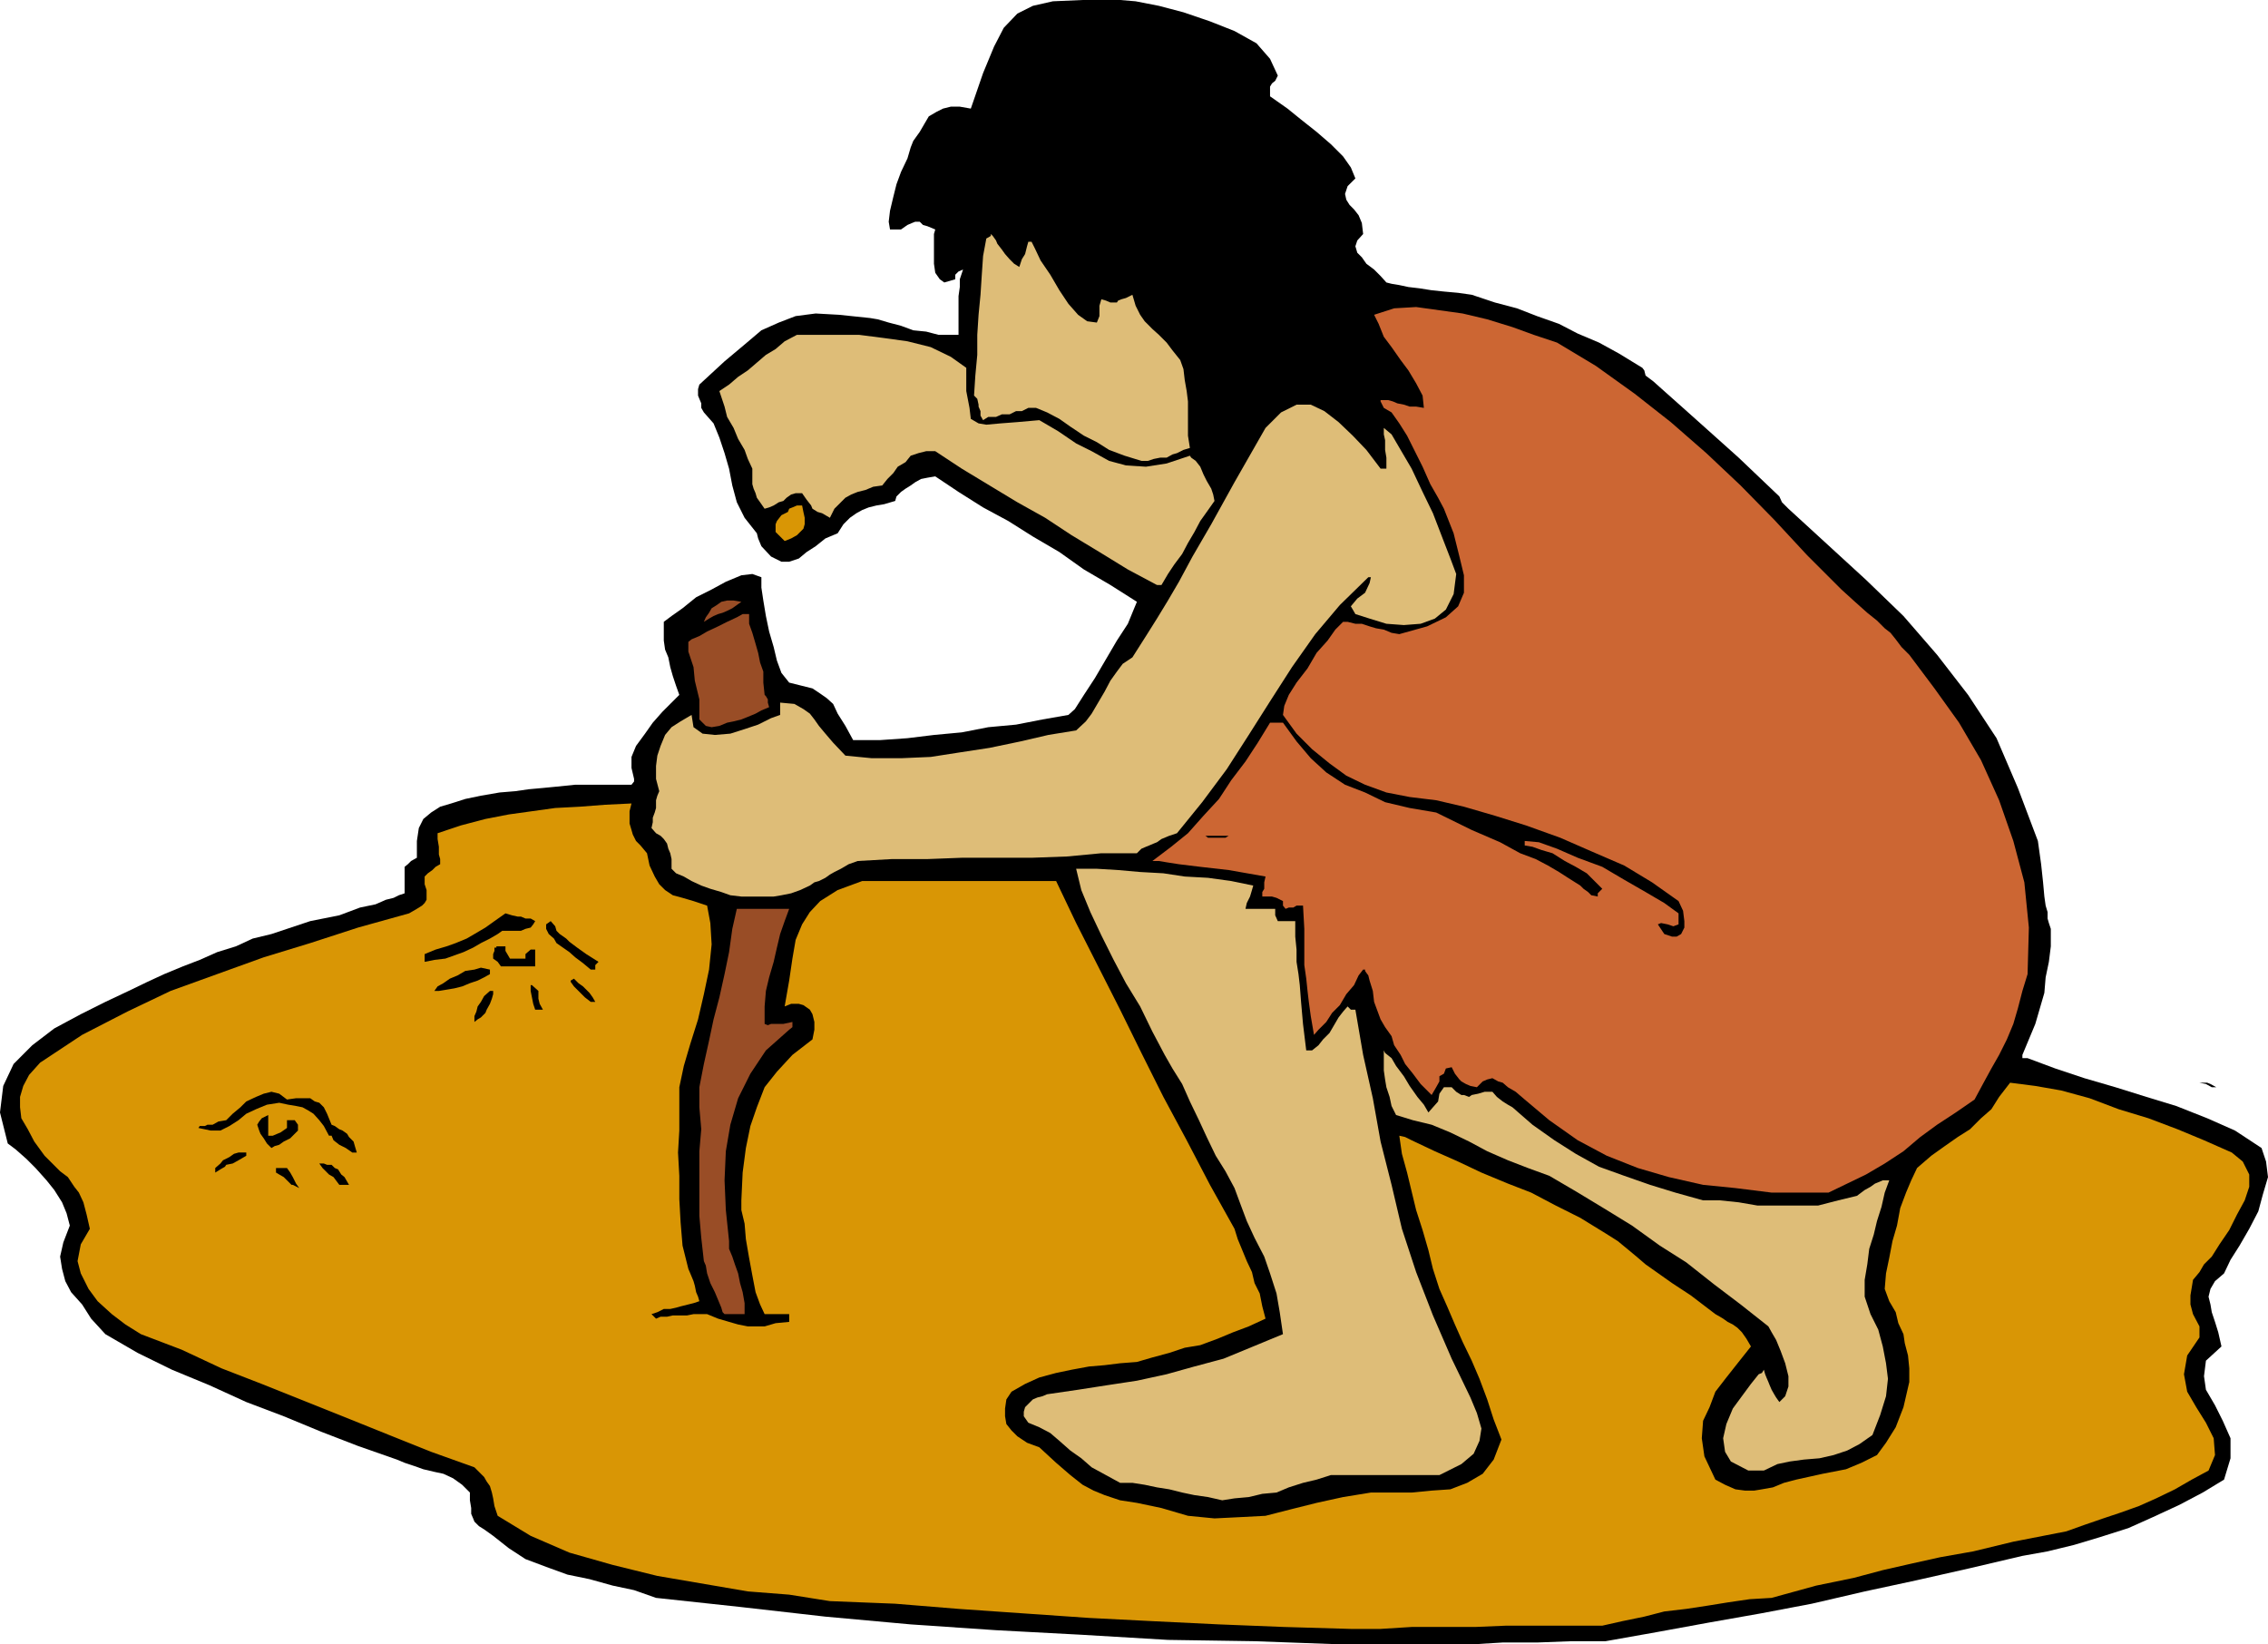
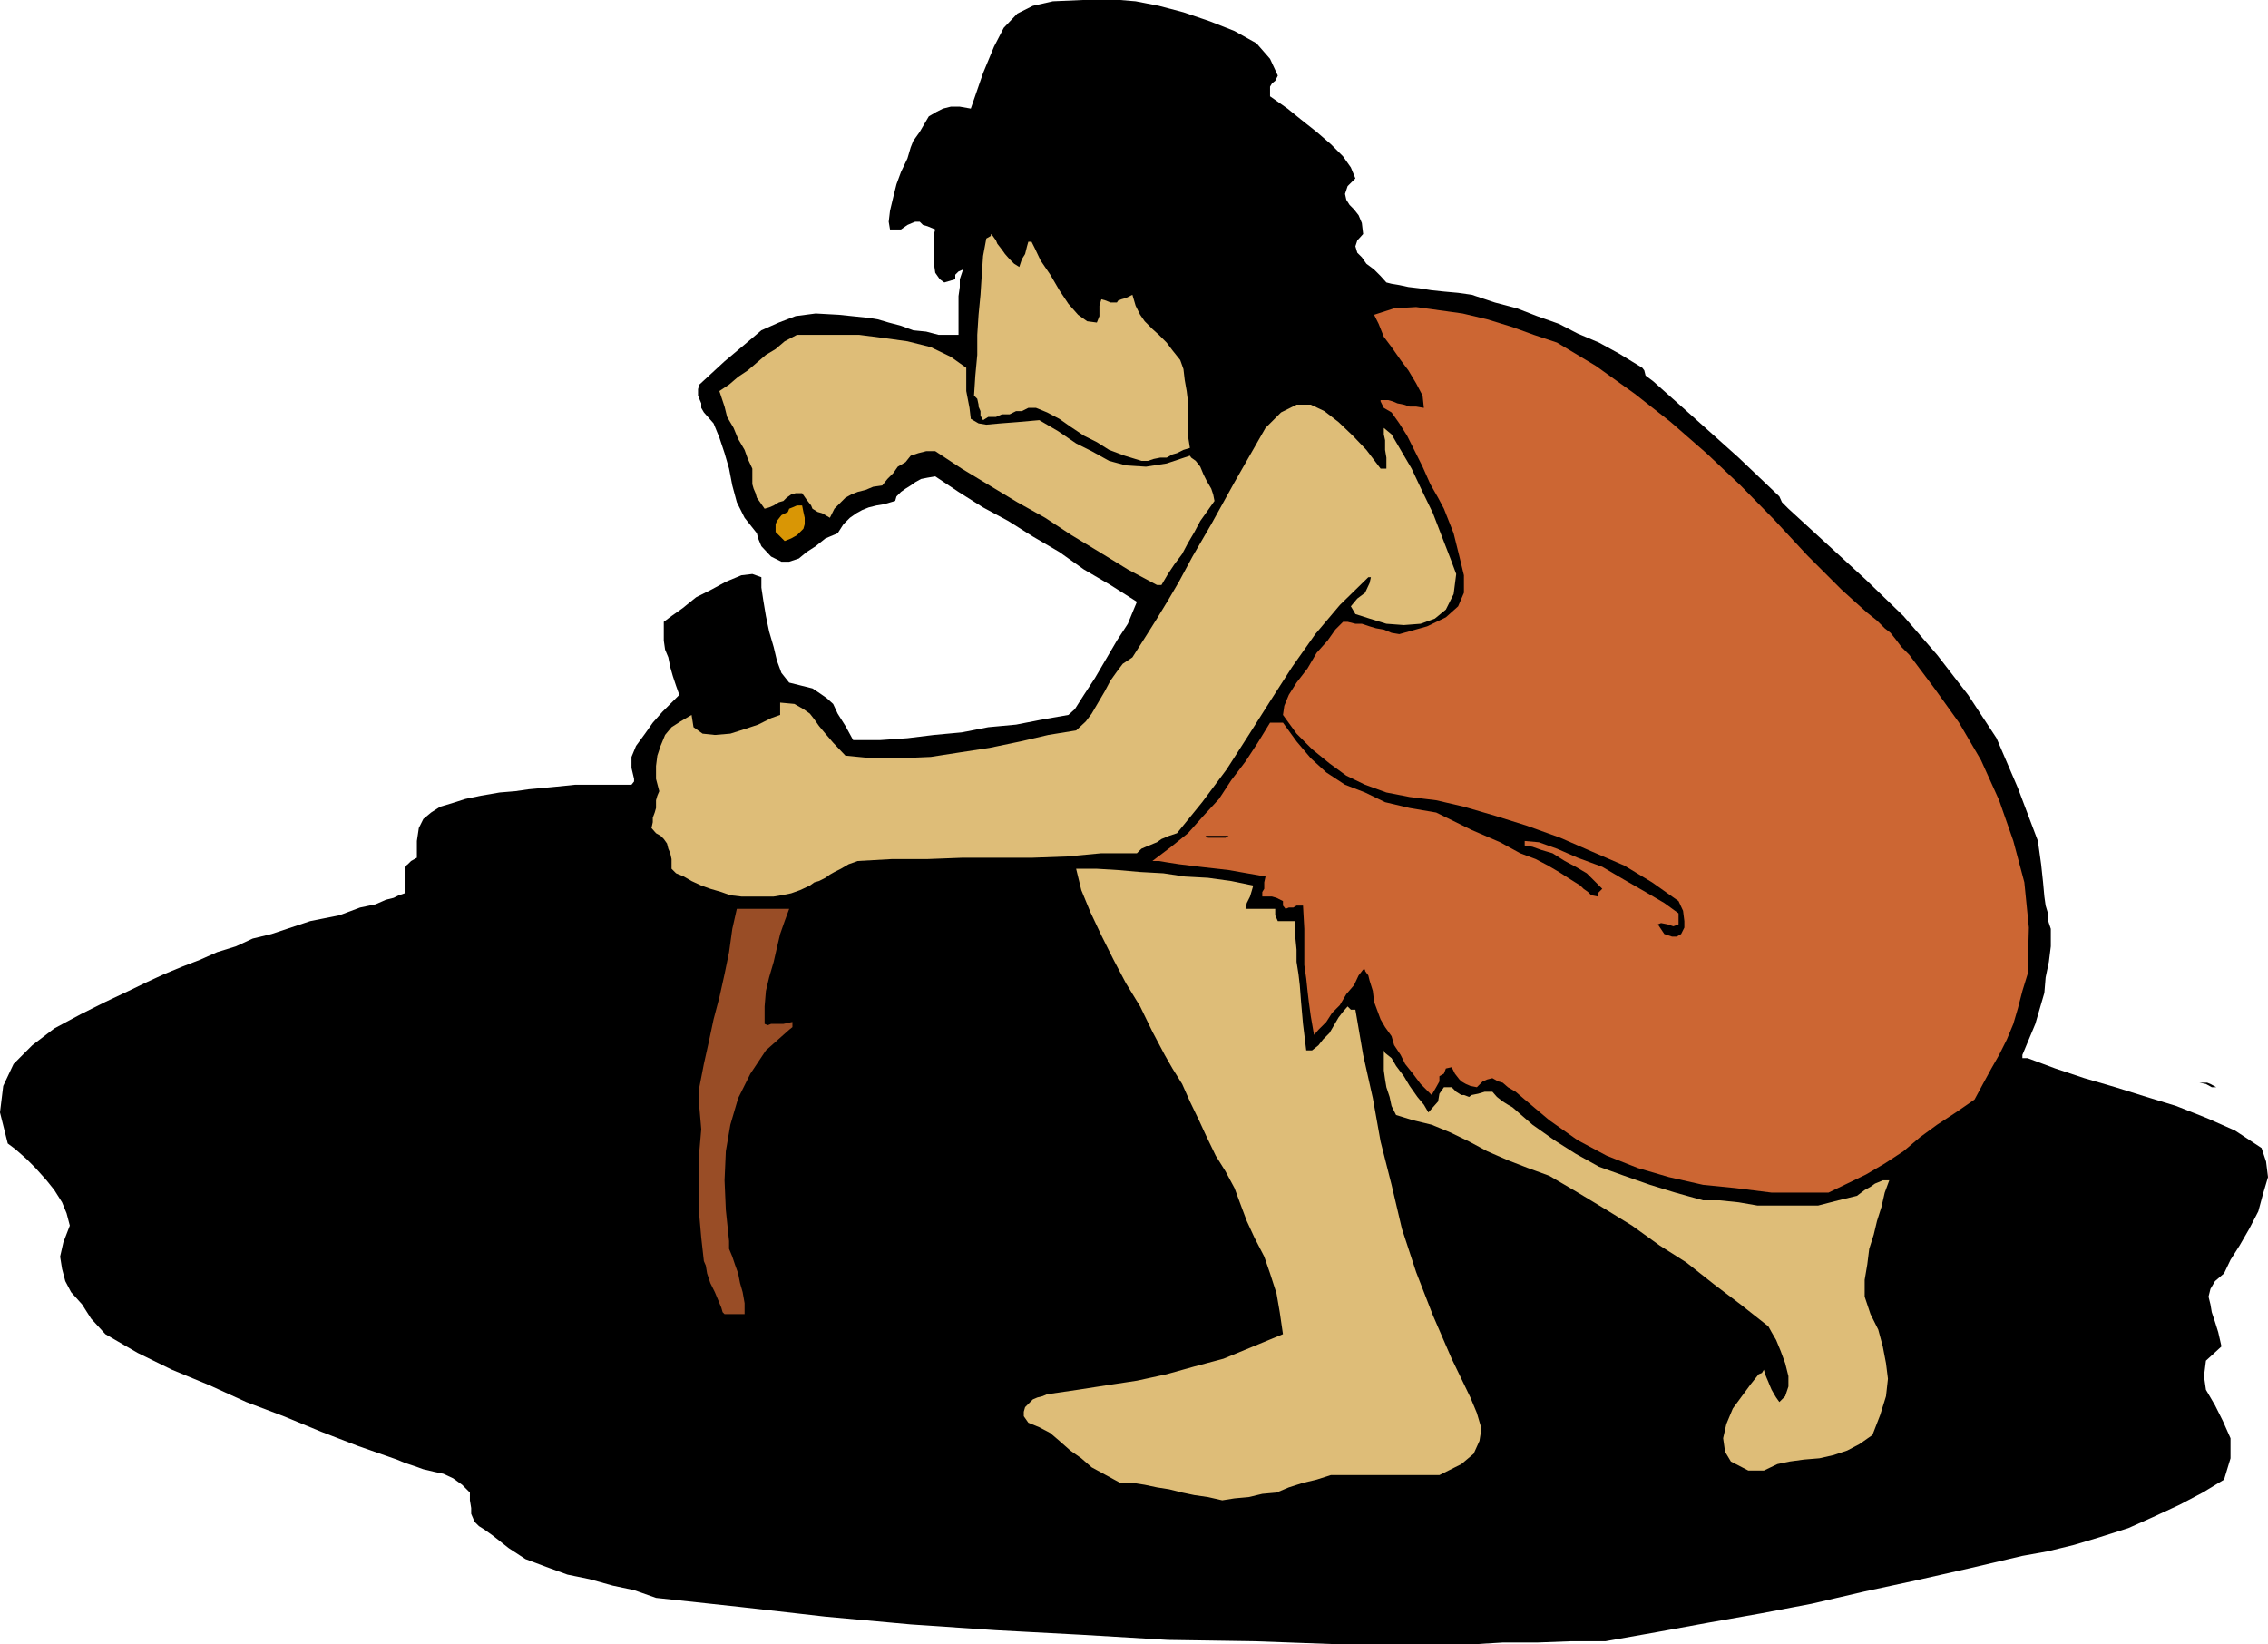
<svg xmlns="http://www.w3.org/2000/svg" width="350.902" height="254.402">
  <path d="m207.8 254.402-13.698-.5-13.399-.203-13.402-.797-13.2-.703-13.199-.898-13.199-1.2-13.203-1.5-13-1.402L98.102 246l-3.301-.7-3.598-1-3.402-.698-3.301-1.2-3.2-1.203-2.597-1.699-2.402-1.898-1.399-1-.8-.5-.7-.7-.199-.5-.3-.703v-.898l-.2-1.2v-1.199L71.5 229.7l-1.398-1-1.5-.699-1.399-.3-1.703-.4-1.398-.5-1.5-.5-1.2-.5-6-2.1-5.699-2.2-5.8-2.398-5.801-2.2-5.7-2.601-5.8-2.399-5.301-2.601-5-2.899L14.1 204l-1.398-2.2L11 199.903l-.898-1.703-.5-1.898-.301-1.899.5-2.203 1-2.597-.5-1.903L9.6 186l-1.199-1.898-1.199-1.5-1.703-1.903-1.398-1.398-1.7-1.5-1.199-.899-1.203-4.8L.5 168l1.602-3.398L5 161.699l3.402-2.597 4.098-2.2L16.3 155l3.602-1.7 2.899-1.398 2.601-1.203 2.899-1.199 2.601-1 2.7-1.2 2.898-.898 2.602-1.203L42 144.5l6-2 4.5-.898 3.203-1.2 2.399-.5 1.601-.703 1.2-.297.8-.402.899-.3v-4.098l.5-.403.5-.5.898-.5v-2.597l.3-2 .7-1.403 1.203-1 1.399-.898 1.699-.5 2.199-.7 2.402-.5 2.899-.5 2.402-.199 2.098-.3 2.199-.2 2.102-.203 2.898-.297h8.703l.399-.5v-.402l-.399-1.7v-1.698l.7-1.7L99.8 113.5l1.199-1.7 1.5-1.698 2.602-2.602-.5-1.398-.5-1.5-.399-1.403-.3-1.5-.5-1.199-.2-1.398v-2.903l1.2-.898 1.699-1.2 2.101-1.699 2.399-1.203L112.3 90l2.402-1 1.7-.2 1.398.5v1.602l.3 2 .399 2.399.5 2.398.703 2.403.5 2.097.7 1.903 1.199 1.5 2 .5 1.601.398 1.2.8 1 .7 1 .902.699 1.5 1.199 1.899 1.2 2.199h4.102l4.3-.3 4.098-.5 4.3-.4 4.102-.8 4.301-.398 4.098-.801 4-.7 1-.902 1.402-2.199 1.7-2.598 1.699-2.902 1.699-2.898L174.5 96.5l.902-2.2.5-1.198-4.101-2.602-4.098-2.398-3.8-2.7L159.8 83l-3.8-2.398-3.898-2.102-3.801-2.398-3.598-2.403-1.203.203-1 .2-.898.5-.7.5-.8.5-.7.5-.699.699-.203.699-1.7.5-1.198.2-1.2.3-1 .402-.902.5-1 .7-1 1-.898 1.398-1.899.8-1.5 1.2-1.402.902-1.2 1-1.5.5h-1.199l-1.601-.8-1.5-1.602-.5-1.2-.2-.8-1.898-2.398L114 77.699l-.7-2.597-.5-2.602-.698-2.398-.801-2.403-.899-2.199-1.5-1.7-.402-.698v-.7l-.297-.703-.203-.5v-1l.203-.699 3.899-3.598 3.101-2.601 2.598-2.2 2.699-1.199 2.602-1 3.101-.402 3.598.2 4.8.5 1.2.202 1.699.5 1.902.5 1.899.7 2 .199 1.902.5h3.098v-6l.199-1.399V43.2l.5-1.5-.7.301-.5.5v.7l-1.698.5-.7-.5-.699-1-.203-1.4v-4.6l.203-.7-1.203-.5-.7-.2-.5-.5h-.698l-.5.2-.7.3-1 .7h-1.699l-.203-1.2.203-1.698.5-2.102.5-2 .7-1.898 1-2.102.5-1.7.398-1 1-1.398L143 19.2l.703-1.199 1.2-.7 1-.5 1.199-.3h1.398l1.703.3 1.899-5.5 1.699-4.1 1.5-2.9 2.101-2.198 2.399-1.2L162.902.2 167.5 0h5.8l2.403.2 3.598.702 3.8 1 4.102 1.399L191 4.8l3.402 1.898 2.098 2.403 1.203 2.597-.402.801-.5.402-.301.5v1.5l1 .7 1.703 1.199 2.098 1.699 2.402 1.902 2.2 1.899 1.898 1.898L209 25.902l.703 1.7L208.5 28.8l-.398 1.2.199.902.5.797.699.703.703.899.5 1.199.2 1.7-.903 1-.297.902.297 1 .703.699.7 1 1.199.898 1 1 .898 1 .8.203 1.2.2 1.402.3 1.7.2 1.898.3 1.902.2 2.2.199 2.101.3 3.598 1.2 3.402.898 3.098 1.203 3.402 1.2 2.899 1.5 3.3 1.398 3.098 1.7 3.602 2.202.3.399.2.8L255.8 59l1.902 1.7 2.7 2.402 3.8 3.398L269 70.8l6.3 6 .403.9 1 1 12 11 5.797 5.6 5.203 6 4.797 6.2 4.402 6.7 3.301 7.702 3.098 8.2.5 3.597.3 2.801.2 2.2.199 1.402.3 1v1l.2.699.3.898v2.703l-.3 2.399-.5 2.398-.2 2.403-.698 2.398-.7 2.402-2 4.797v.5h.801l4.297 1.602 4.5 1.5 4.8 1.398 4.802 1.5 4.601 1.403L341.5 173l4.3 1.902 4.102 2.7.7 2.097.3 2.403-.8 2.699-.7 2.601-1.402 2.7-1.5 2.597-1.398 2.203-1 2.098-1.399 1.2-.703 1.202-.297 1.2.297 1.199.203 1.199.5 1.5.5 1.602.5 2.199-2.402 2.199-.301 2.402.3 2.098 1.403 2.402 1.2 2.399 1.199 2.699v3.102l-1 3.3-3.301 2-3.598 1.899-4.101 1.898-3.801 1.703-4.399 1.399-4 1.199-4.101 1-3.899.7-8.101 1.902-8.399 1.898-7.902 1.7-8.2 1.902-7.898 1.5L264.5 251l-8.2 1.5-7.898 1.402h-5.3l-5.301.2H232.5l-5 .3h-19.7" />
-   <path fill="#d99605" d="m209 252-10.297-.3-10.101-.4-10.301-.5-9.801-.5-10.098-.698-10.101-.7-9.801-.8-10.098-.403-6.3-1-6.399-.5-14-2.398-6.902-1.7-6.7-1.902-6-2.597L77 234.5l-.5-1.5-.2-1.2-.198-.898-.301-1-.5-.703-.399-.699-1.5-1.5-6.699-2.398-6.5-2.602-6.703-2.7-6.5-2.6-6.5-2.598-6.2-2.403-6.198-2.898-6.301-2.399-2.399-1.5-2.101-1.601-2.2-2-1.398-1.899L12.5 197l-.5-1.898.5-2.602 1.402-2.398-.5-2.2-.5-1.902-.699-1.5-.703-.898-1-1.5-1.2-.903-2.398-2.398-1.601-2.2-1-1.902-1-1.699-.2-1.7v-1.6l.5-1.7.899-1.7 1.703-1.898 6.5-4.3 7-3.602 6.7-3.2 7.199-2.6 7.199-2.598 7.199-2.2 7.402-2.402 7.899-2.2 1.199-.698.8-.5.403-.403.297-.5v-1.5l-.297-.898v-1.2l.5-.5.7-.5.5-.5.699-.402v-.797l-.2-.703V131l-.199-1.2v-.898l3.598-1.203 3.8-1 3.602-.699 3.598-.5 3.601-.5 3.801-.2 3.899-.3 4.101-.2-.3 1.2v1.902l.3 1 .2.7.5 1 .699.699 1 1.199.398 1.902.8 1.7.7 1.199.902.898 1.2.801 1.5.402 1.699.5 2.101.7.5 2.699.2 3.3-.399 3.899-.8 3.8-.903 3.9-1.2 3.8-1 3.402-.698 3.297v6.703l-.2 3.399.2 3.601v3.598l.199 3.602.3 3.597.899 3.602.3.699.5 1.2.2.702.203 1 .297.7.203.699-.902.3-.801.2-1.2.3-.698.2-.899.199h-1l-1 .5-.902.3.699.7.703-.3h1l.899-.2h2.199l1-.2h2.101l1.7.7 1.699.5 1.402.402 1.5.297h2.598l1.699-.5 2.102-.199v-1.2H118.3l-.7-1.5-.699-1.898-.5-2.601-.5-2.7-.5-2.902-.199-2.398-.5-2.102v-1.5l.2-4.297.5-3.8.699-3.403 1-2.898 1.199-3.102 1.902-2.398 2.399-2.602 3.101-2.398.297-1.5v-1.2l-.297-1.199-.402-.703-1-.699-.7-.2h-1.199l-1 .4.7-4 .5-3.4.5-2.898 1-2.402 1.199-1.898 1.601-1.7 2.7-1.703 3.8-1.398h30l3.098 6.5 3.402 6.699 3.399 6.7 3.3 6.702 3.4 6.798 3.602 6.703 3.601 6.899 3.797 6.8.5 1.598.703 1.703.7 1.7.8 1.699.399 1.699.8 1.602.399 2 .5 1.898-2.598 1.2-2.402.902-2.399 1-2.699 1-2.402.398-2.399.8-2.601.7-2.399.7-2.601.202-2.399.297-2.402.203-2.7.5-2.398.5-2.601.7-2.2 1-2.101 1.199-.797 1.199-.203 1.402v1.2l.203 1.199.797 1 .902.898 1.5 1 1.899.703 2.601 2.399 2.2 1.898 1.898 1.5 1.703.903 1.7.699 2.398.8 2.601.399 3.801.8 4.098 1.2 4.101.402L192 234.7l3.8-.199 3.903-1 4-1 4.098-.898 4.3-.7h6.301l3.098-.3 2.902-.2 2.598-1 2.402-1.402 1.7-2.2 1.199-3.1-1.2-3.098-1-3.102-1.199-3.2-1.199-2.8-1.402-2.898-1.2-2.7-1.199-2.8-1.199-2.7-1-3.101-.703-2.899-.898-3.101-1-3.102-1.399-5.797-.8-2.902-.403-2.8.902.202 1 .5 3.598 1.7 3.602 1.597 3.601 1.703 4.098 1.7 3.601 1.398 3.801 2 3.797 1.902 3.902 2.399 1.899 1.199 1.699 1.402 1.203 1 1.399 1.2 1.699 1.199 2.402 1.699 2.899 1.902 3.8 2.899.7.398.5.301.699.5.8.402.7.5.699.7.703 1 .7 1.199L269 210.7l-1.898 2.403-1.7 2.199-.902 2.398-1 2.102-.2 2.699.403 2.8 1.7 3.602 1.5.797 1.597.703 1.5.2h1.402l1.2-.2 1.699-.3 1.699-.7 1.902-.5L282 228l3.602-.7 2.398-1 2.402-1.198 1.399-1.903 1.5-2.398 1.199-3.102.902-3.898v-2.102l-.199-2-.5-1.898-.203-1.399-.797-1.703-.402-1.699-1-1.7-.7-1.898.2-2.402.5-2.398.5-2.602.699-2.398.5-2.7.902-2.402.801-1.898.899-1.903 2.199-1.898 2.101-1.5 2-1.399 1.899-1.203L306.5 173l1.602-1.398 1.199-1.903L311 167.5l3.902.5 4 .7 4.399 1.202 4.5 1.7 4.601 1.398 4.5 1.7 4.098 1.702 4.3 1.899 1.7 1.398 1 2v1.903l-.7 2.097-1.198 2.203-1.2 2.399-1.5 2.199-1.199 1.902-1.203 1.2-.7 1.199-1 1.199-.198 1.2-.2 1.202v1.399l.399 1.5 1 1.898v1.703l-1.899 2.797-.5 2.903.5 2.699 1.399 2.398 1.5 2.403 1.199 2.398.203 2.602-1 2.398-2.601 1.402-2.602 1.5-2.898 1.399-2.7 1.199-2.8 1-2.7.902-2.902 1-2.797 1-8.203 1.598-6.2 1.5-5.097.902-4.5 1-4.402 1-4.5 1.2L281 245.3l-6.898 1.898-3.399.203-3.402.5-3.098.5-3.3.5-3.403.399-3.098.8-3.402.7-3.098.699H233l-4.797.2h-9.8l-4.801.3H209" />
  <path fill="#debd78" d="m189.102 232.102-2.2-.5-2.101-.301-1.899-.399-2-.5-1.902-.3-1.898-.403-1.899-.297h-1.902l-2.2-1.203-2.199-1.199-1.601-1.398-1.7-1.2-1.699-1.5-1.402-1.203-1.7-.898-1.698-.7-.7-1v-.699l.2-.703 1.199-1.199.699-.3.8-.2.7-.3 4.8-.7 4.5-.7 4.602-.698 4.598-1 4.3-1.2 4.5-1.203 4.602-1.898 4.598-1.899L198 203l-.5-2.898-1-3.102-.898-2.598-1.5-2.902-1.2-2.598L192 186.5l-1-2.7-1.398-2.6-1.5-2.4-1.399-2.898-1.203-2.601-1.398-2.899-1.2-2.703-1.5-2.398-1.199-2.102-1.902-3.597-1.899-3.903-2.199-3.597-1.902-3.602-1.899-3.8-1.699-3.598-1.402-3.403-.801-3.297h3.203l3.297.2 3.402.3 3.598.2 3.3.5 3.602.199 3.598.5 3.402.699-.199.7-.3 1-.5 1-.2.902h4.598v1l.402.898h2.7v2.402l.199 2v1.899l.3 1.898.2 1.703.199 2.598.3 3.402.5 4.098H203l1-.8.703-.9 1-1 1.399-2.398.699-.902.699-.8.5.5h.703l1.2 7 1.5 6.702 1.199 6.7 1.699 6.699 1.601 6.8 2.2 6.7 2.601 6.699 2.899 6.7 1.5 3.1 1.398 2.9 1 2.402.703 2.398-.3 1.902-.903 2-1.898 1.598-3.399 1.7h-16.8l-2.2.702-2.101.5-2.2.7-1.902.8-2.2.2-2.097.5-2.203.199-1.898.3M270.5 227.5l-2.7-1.398-.898-1.5-.3-2.102.5-2.2 1-2.398L269.5 216l1.402-1.898 1.2-1.5.5-.2.3-.5.2.7.199.5.3.699.2.5.3.699.399.7.3.5.5.702.903-.902.5-1.5v-1.598l-.5-2L275.5 209l-.7-1.7-.698-1.198-.5-.903-4.301-3.398-4.098-3.102-4.3-3.398-4.102-2.602-4.301-3.097-4.398-2.7-4.301-2.601-4.098-2.399-3.3-1.203-3.102-1.199-3.2-1.398-2.8-1.5-2.899-1.403L221.5 174l-2.898-.7-2.602-.8-.7-1.398-.3-1.403-.5-1.5-.2-1.199-.198-1.398V162.5l.199.402 1 .797.699 1.203 1.203 1.598.899 1.5 1.199 1.7 1 1.202.699 1.2.703-.801.797-.899.203-1.203.7-1h1.199l.699.703.8.5h.399l.8.297.403-.297 1-.203 1-.297h1.2l.699.797.898.703.8.5.7.399 3.102 2.699 3.398 2.402 3.3 2.098 3.602 2 3.899 1.402 4 1.399 3.902 1.199 4.297 1.2h2.602l2.898.3 2.902.5h9.399l3.101-.8 2.899-.7 1.199-.898.902-.5.7-.5.5-.2.699-.3h1l-.7 1.898-.5 2.2-.699 2.202-.5 2.098-.699 2.2-.3 2.402L288.5 198v2.602l.902 2.699 1.2 2.398.699 2.602.5 2.601.3 2.399-.3 2.699-.899 2.902-1.199 3.098-2 1.402-1.902 1-2.098.7-2.203.5-2.398.199-2.2.3-1.902.399-2.098 1H270.5" />
  <path fill="#994d26" d="m112.102 203.3-.301-.3-.2-.7-1-2.398-.699-1.402-.5-1.5-.199-1.2-.3-.698-.403-3.602-.297-3.398v-10l.297-3.403-.297-3.398v-3.102l.7-3.597.8-3.602.7-3.3.898-3.4.8-3.6.7-3.4.5-3.6.699-3.098h8.102l-.7 1.898-.699 2-.5 2.102-.5 2.199-.703 2.398-.5 2.102-.2 2.398v2.703l.5.2.5-.2h1.903l1.399-.3v.8l-.5.399-3.602 3.199-2.398 3.602-1.899 3.8L113 174l-.7 4.102-.198 4.5.199 4.597.5 4.801v1.2l.5 1.202.402 1.2.5 1.398.297 1.5.402 1.402.301 1.7v1.699h-3.101" />
  <path fill="#c63" d="m274.102 184.5-5.602-.7-5-.5-5.297-1.198-4.8-1.403-4.801-1.898-4.5-2.399-4.399-3.101-3.8-3.2-1.403-1.199-1.2-.703-.8-.699-.7-.2-.898-.5-.8.2-.7.3-.902.9-1-.2-.7-.3-.698-.4-.301-.3-.7-.898-.5-1-.898.199-.3.8-.7.399v.8l-.5.9-.703 1.202-1.7-1.703-1.198-1.597-1.2-1.5-.699-1.403-1-1.5-.402-1.398-1-1.399-.7-1.203-1-2.699-.199-1.7-.5-1.6-.199-.798-.3-.402-.2-.3v-.2h-.3l-.7.902-.703 1.5-1.2 1.399-1 1.699-1.198 1.2-.899 1.402L204 159.3l-.7.8-.5-2.902-.3-2.199-.2-1.7-.198-1.898-.301-2.101v-5.602l-.2-3.597h-1l-.5.3h-.699l-.5.2-.402-.5v-.7l-1-.5-.7-.203h-1.5V138l.302-.5v-1l.199-.898-5.7-1-4.398-.5-3.3-.403-1.903-.297-1.2-.203h-1l2.903-2.199 2.598-2.098 2.402-2.703 2.399-2.597 1.898-2.903 2.203-2.898 1.899-2.899 1.898-3.101h2l2.102 2.898 2.199 2.602 2.402 2.199 2.899 1.902 3.101 1.2 3.098 1.5 3.8.898 4.102.7 5.5 2.702 4.399 1.899 3.101 1.699 2.399.902 1.898 1 1.703 1 1.399.899L244.5 137l.5.5.703.5.5.5 1 .2v-.5l.7-.7-1.2-1.2-1.203-1.198-1.7-1-1.698-.903-1.899-1.199-1.703-.5-1.398-.5-1.2-.2v-.698l2.2.199 2.8 1 3.2 1.398 3.8 1.403 3.399 2 3.3 1.898 2.899 1.7 2.203 1.6v1.7l-.8.3-.903-.3-1-.2-.5.2 1 1.5 1.203.402h.7l.699-.402.5-1v-1l-.2-1.598-.699-1.5-4.101-2.902-4.301-2.598-5.098-2.203-4.8-2.097-5.301-1.903-4.801-1.5-4.801-1.398-4.297-1-4.101-.5-3.602-.7-3.297-1.199-2.902-1.402-2.598-1.898-2.703-2.2-2.398-2.402-2.102-2.898.203-1.403.7-1.699 1.199-1.898 1.699-2.2 1.402-2.402 1.7-1.898 1.199-1.7L207.8 96.2h.699l1.203.301h1l1.2.402 1 .297 1.199.203 1.199.5 1.199.2 4.3-1.2 2.903-1.402 1.899-1.7.898-2.1V89l-.7-2.898-.898-3.602-1.5-3.8-.902-1.7-1.2-2.098-1.198-2.703-2.399-4.797L216.5 65.5l-1.2-1.7-1.198-.698-.5-1v-.2h1.199l.699.2.703.3 1 .2.899.3h1l1.199.2-.2-1.903-1-1.898-1.199-2-1.199-1.602-1.402-2-1.2-1.597-.8-2-.7-1.403 3.102-1 3.399-.199 3.601.5 3.598.5 3.8.902 3.899 1.2 3.3 1.199L240.903 53l6 3.602 6 4.3 5.598 4.399 5.5 4.8 5.3 5 5.2 5.301 5.102 5.5 5.3 5.297L287 93.102l1.902 1.699 1.5 1.199 1.2 1.2.898.702.8 1 .903 1.2 1.2 1.199 3.898 5.199 3.8 5.3 3.399 5.802 2.8 6.199 2.2 6.3 1.703 6.399.7 7-.2 7.2-.8 2.6-.7 2.7-.703 2.402-1 2.399-1.2 2.398-1.198 2.102-1.2 2.199-1.402 2.602-2.898 2-2.899 1.898-2.601 1.902-2.602 2.2-2.898 1.898-2.899 1.7-2.902 1.402-2.899 1.398h-8.8" />
-   <path d="m45.102 183.3-1.2-1.198-.699-.403-.5-.297v-.703h1.7l.5.703.398.7.5 1 .5.699-1-.5h-.2m7.399-.001-.898-1.198-.7-.403-1-1-.5-.699h.7l.5.2h.699l.5.5.5.202.5.797.5.403L54 183.3h-1.5m-19.2-1.898v-.703l.802-.699.398-.5 1-.5.703-.5.7-.2h1.199v.5l-1.2.7-.902.5-1 .2-.2.3-.698.402-.801.5M54.5 178.3l-1-.698-1-.5-.898-.7-.301-.703h-.399l-.8-1.5-.7-.898-.902-1-.797-.5-.902-.5-1-.2-1.2-.199-1.398-.3-1.902.3-1.7.7-1.5.699-1.199 1-1.402.898-1.398.703h-1.5l-1.899-.402.2-.3h.8l.399-.2h.8l.899-.5 1.199-.2 1-1 1.203-1 .899-.898 1.5-.703 1.199-.5 1.199-.297 1.203.297 1.2.903 1.398-.2H48l.703.5.7.2.699.699.5 1L51.3 174l.5.2.699.5.5.202.703.5.297.5.703.7.2.699.3 1H54.5" />
  <path d="m42 177.602-.7-.7-.5-.8-.5-.7-.198-.5L39.8 174l.3-.5.399-.5 1-.5v3.2h.703l.7-.298.5-.203 1-.699v-1.2h1.199l.5.7v.902l-1.2 1.2-1 .5-.699.5-.703.199-.5.3m300.204-9.401-.902-.5-1-.2h1.199l.5.2.902.5h-.699M73.402 158.102v-.903l.301-.699.2-.8.5-.7.5-.898.898-.801h.5v.5l-.2.699-.3.8-.5.9-.2.5-.699.702-.5.297-.5.403M82.8 156.2l-.3-.9-.398-2v-.898h.199l1 .899v1.199l.199.8.5.9h-1.2m8.602-1.2-.902-.7-1.7-1.698-.5-.7v-.203l.5-.297.7.7.703.5 1 1 .5.699.399.699h-.7m-24.199-1.7.5-.698.899-.5 1-.7 1.199-.5L72 150.2l1.402-.199 1-.3 1.399.3v.7l-.899.5-1 .5-1.199.402-1.203.5-1.2.3-2.398.399h-.699M91.402 150l-1.199-1-1.203-.898-.898-.801-2-1.399-.399-.703-.8-.699-.403-.8v-.7l.703-.5.7.8.199.7.5.5 1 .7.5.5 1.199.902 1.402 1 1.899 1.199-.5.5V150h-.7m-13.902-.5-.5-.7-.7-.5v-.698l.2-.5v-.5h.3v-.2h1.403v.7l.7 1.199H81.3v-.7l.8-.699h.7v2.598h-5.3m-11.797-.7v-1.198l1.7-.7 1.699-.5 1.398-.5 1.703-.703 1.2-.699 1.699-1 1.398-1 1.703-1.2 1 .302.899.199h.5l.699.3h.8l.7.399-.301.5-.398.5-.801.2-.7.3h-2.898l-.703.5-1.2.7-1.398.702-1.199.7-1.5.699-1.402.5-1.399.5-1.699.199-1.5.3" />
  <path fill="#debd78" d="m114.703 138.7-1.703-.2-1.398-.5-1.7-.5-1.402-.5-1.5-.7-1.2-.698-1.198-.5-.7-.7v-1.5l-.199-.902-.3-.7-.2-.8-.5-.7-.5-.5-.703-.398-.7-.8.2-.903v-.699l.3-.8.2-.7v-1.2l.203-.698.297-.7-.5-1.902v-2l.203-1.598.5-1.5.7-1.703 1-1.199 1.398-.898 1.699-1 .3 1.898 1.403 1 1.899.2 2.398-.2 2.203-.7 2.098-.698 2-1 1.402-.5v-1.903l2.2.203 1.398.797 1 .703.699.899.703 1 1 1.199 1.2 1.402 1.898 2 4.101.399h4.5l4.598-.2 4.5-.699 4.602-.703 4.8-1 4.301-1L166.5 113l1.5-1.398.902-1.2 1-1.703 1-1.699.899-1.7 1-1.398.902-1.203 1.5-1 2.098-3.297L179 95.7l1.703-2.797 1.7-2.902 2.097-3.898 2.902-5 3.598-6.5 4.8-8.403 2.403-2.398 2.399-1.2h2.199l2.101 1 2.2 1.7 2.199 2.101 2.101 2.2 2.2 2.898h.898v-1.7l-.2-1.198v-1.5l-.198-.903v-1l1.199 1 1.402 2.403 1.7 2.898 1.699 3.602 1.601 3.3 1.5 3.899 1.2 3.101.898 2.399-.399 3.101-1.199 2.399L222 95.699l-2.2.801-2.597.2-2.703-.2-2.598-.8-2.199-.7-.402-.7-.301-.5 1-1.198 1.203-.903.7-1.5.199-.898h-.399l-4.402 4.3-3.801 4.5-3.598 5.098-3.402 5.301-3.297 5.2-3.402 5.3-3.801 5.102-3.898 4.8-1.2.399-1.199.5-.703.5-.5.199-.7.3-.5.2-.698.3-.7.7h-5.5l-5.3.5-5.5.2H148.8l-5.301.202H138l-5.297.297-1.402.5-1.2.703-1 .5-.699.399-.699.5-1 .5-.703.199-.7.5-1.5.7-1.398.5-1.5.3-1.199.2h-5" />
  <path d="M186.5 129.3h4.5-.898l-.5.302h-2.7l-.402-.301" />
-   <path fill="#994d26" d="m110.102 112.5-.899-.2-1-1v-3.1l-.703-2.9-.2-2.1-.5-1.5-.3-.9v-1.5l.5-.398 1.203-.5 1.2-.703 1.699-.797 1.398-.703 1.5-.699.902-.5h1v1.5l.5 1.402.5 1.7.399 1.398.3 1.5.5 1.402v1.7l.2 1.898.199.2.3.5v.5l.2.702-1.2.5-.898.5-1.199.5-1 .399-1.203.3-1 .2-1.2.5-1.198.199m-1.2-16.3.301-.7.5-.7.399-.698.8-.5.7-.5.898-.2h1l1.203.2-.703.5-.7.5-.8.398-.7.3-.698.2-.7.3-.699.4-.8.5" />
  <path fill="#debd78" d="m179 90.5-4.5-2.398-4.398-2.7-4.301-2.601-4.098-2.7-4.3-2.402-4.301-2.597L148.8 72.5l-4.098-2.7H143.3l-1.2.302-1.199.398-.8 1-1.2.7-.699 1-.902.902-.801 1-1.398.199-1.2.5-1.199.3-1 .399-.902.5-1.7 1.7-.699 1.402-1.199-.7-.703-.203-.797-.5-.203-.5-.7-.898-.698-1h-1l-.7.199-.699.5-.5.5-.703.2-.797.5-.703.3-.7.2-.698-1-.5-.7-.2-.7-.3-.698-.2-.7V72.5l-.699-1.5-.5-1.398-1-1.7-.703-1.703-1-1.699-.398-1.598-.801-2.402 1.5-1 1.402-1.2 1.5-1 2.797-2.398L120 54l1.402-1.2 1.899-1h9.601l3.899.5 3.601.5 3.598.9 3.102 1.5 2.398 1.702V60.5l.5 2.602.203 1.699 1.2.699 1.199.2 2.199-.2 2.601-.2 3.399-.3 2.902 1.7 2.797 1.902 2.402 1.199 2.7 1.5 2.601.699 3.098.2 3.199-.5 3.602-1.2.199.3.699.5.703.9.5 1.202.5 1 .7 1.2.3.898.2 1-1.2 1.7-1 1.402-.902 1.699-1 1.699-.899 1.7-1.199 1.6-1 1.5-1 1.7H179" />
  <path fill="#d99605" d="m121.402 83.7-.699-.7-.203-.2-.5-.5v-1.198l.203-.5.7-.903 1-.5.199-.5.5-.199.699-.3h.8l.2 1 .199.902v1l-.2.699-1 1-.898.5-1 .398" />
  <path d="m189.102 74.402-1.7-2.402-1.199-2.398-.703-2.403-.2-2.398-.3-2.7V59.7l-.2-2.398-.3-2.399-1.398-1.601-1.7-1.2-.902-1-1.2-1-1-1.199-.698-1.203-.7-1.398-.3-1.899h-1.2l-.902.2h-.797l-.703.3h-1.2l-.898-.5-.5-.703-1.199.203-.5.2-.5.5V45.8l-.5 1-1.402-1.7-1.2-1.699-1-1.703-.898-1.597-1.203-1.7-.7-1.5-.8-1.601-.898-1.7-1-.3-.5.3-.399.2v.699l-.3.8v.4l-.2 1v.702h-.703l-.797-.703L155 36l-.5-.7-.398-.8-1.2-1.2-.8-.898h-.899l-.703.5-.5.2-.5.5-.7-.301-.5-.2-.198-.5-.301-.199-1.2-.3-.699-.403-.699-.297-.5-.203-1.402-.699-1.2-.5.2-1.5.5-1.2.5-1.6.699-1.2.5-1.5.902-1.2.7-1.198 1-.7 1.398-.203h1.5l.703-.5 1-.297.399-.902.8-1 .399-1.2.8-1.698L156 10.3l1.402-2.899 1.5-2.101 1.399-1 1.699-1 2.602-.2L168 2.903l4.8.2h3.102l2.899.5 2.402.5 2.598.898 2.402 1 2.399 1.2 2.699 1.702 2.601 2.399-.199.699-.5.7-1 .5-.703.5v1.902l1.203.898 2.2 1.2 2.097 1.2 2.402 1.7 1.899 1.5 2 1.898 1.199 1.902.703 2.2-.703.199-.297.199-.203.5v1l.203.2.297.702.402.5.5.7.5.8.2.7.3.898.2 1-1.2 1.7v1.702l1 1.2 1.2 1.398L209 42.7l1.703 1.402 1 1.199.399 1.5-1.399 1.398v1.703l.7 1.7 1.5 1.898 1.597 1.7 1.5 1.902.902 1.699.301 1.699-1-.3h-.902l-1-.2h-.7l-.699.7-.3 1.202V66.2l.3 1.203-.3.7v.5L210.5 66.7l-2.2-2.199-2.198-1.598-2.399-1-2.101-.703-2.399.203-2.203 1.2L194.602 65l-.5 1-.7 1.2-.699 1.202-.5 1.2-.902 1.199-.5 1.199-1 1.2-.7 1.202" />
  <path fill="#debd78" d="M176.602 71.3 174 70.5l-2.398-.898-1.899-1.2-2-1L165.602 66l-1.7-1.2-1.902-1-1.7-.698h-1.198l-1 .5h-.899l-1 .5H155l-.898.398h-1.2l-.8.5-.399-.7v-.698l-.3-.7v-.3l-.2-.903-.5-.5.2-3.097.3-3.2v-3.101l.2-3.102.3-3.097.2-3.102.199-2.898.5-2.7.699-.402v-.3l.3.3.5.7.2.5.699.902.5.699.703.8.7.7.8.5.399-1.2.5-.8.3-1.2.2-.699h.5l.5 1 .898 1.899 1.5 2.199 1.402 2.402L165.301 47l1.5 1.7 1.402 1 1.5.202.399-1v-1.601l.3-1 .7.199.699.3h1l.199-.3.5-.2.703-.198 1-.5.5 1.699.7 1.398.699 1 1.199 1.203 1 .899L180.5 53l.902 1.2 1.2 1.5.5 1.402.199 1.699.3 1.699.2 1.602v5.3l.3 1.899-1 .3-1 .5-.699.2-.902.5h-1l-1 .199-.898.3h-1" />
</svg>